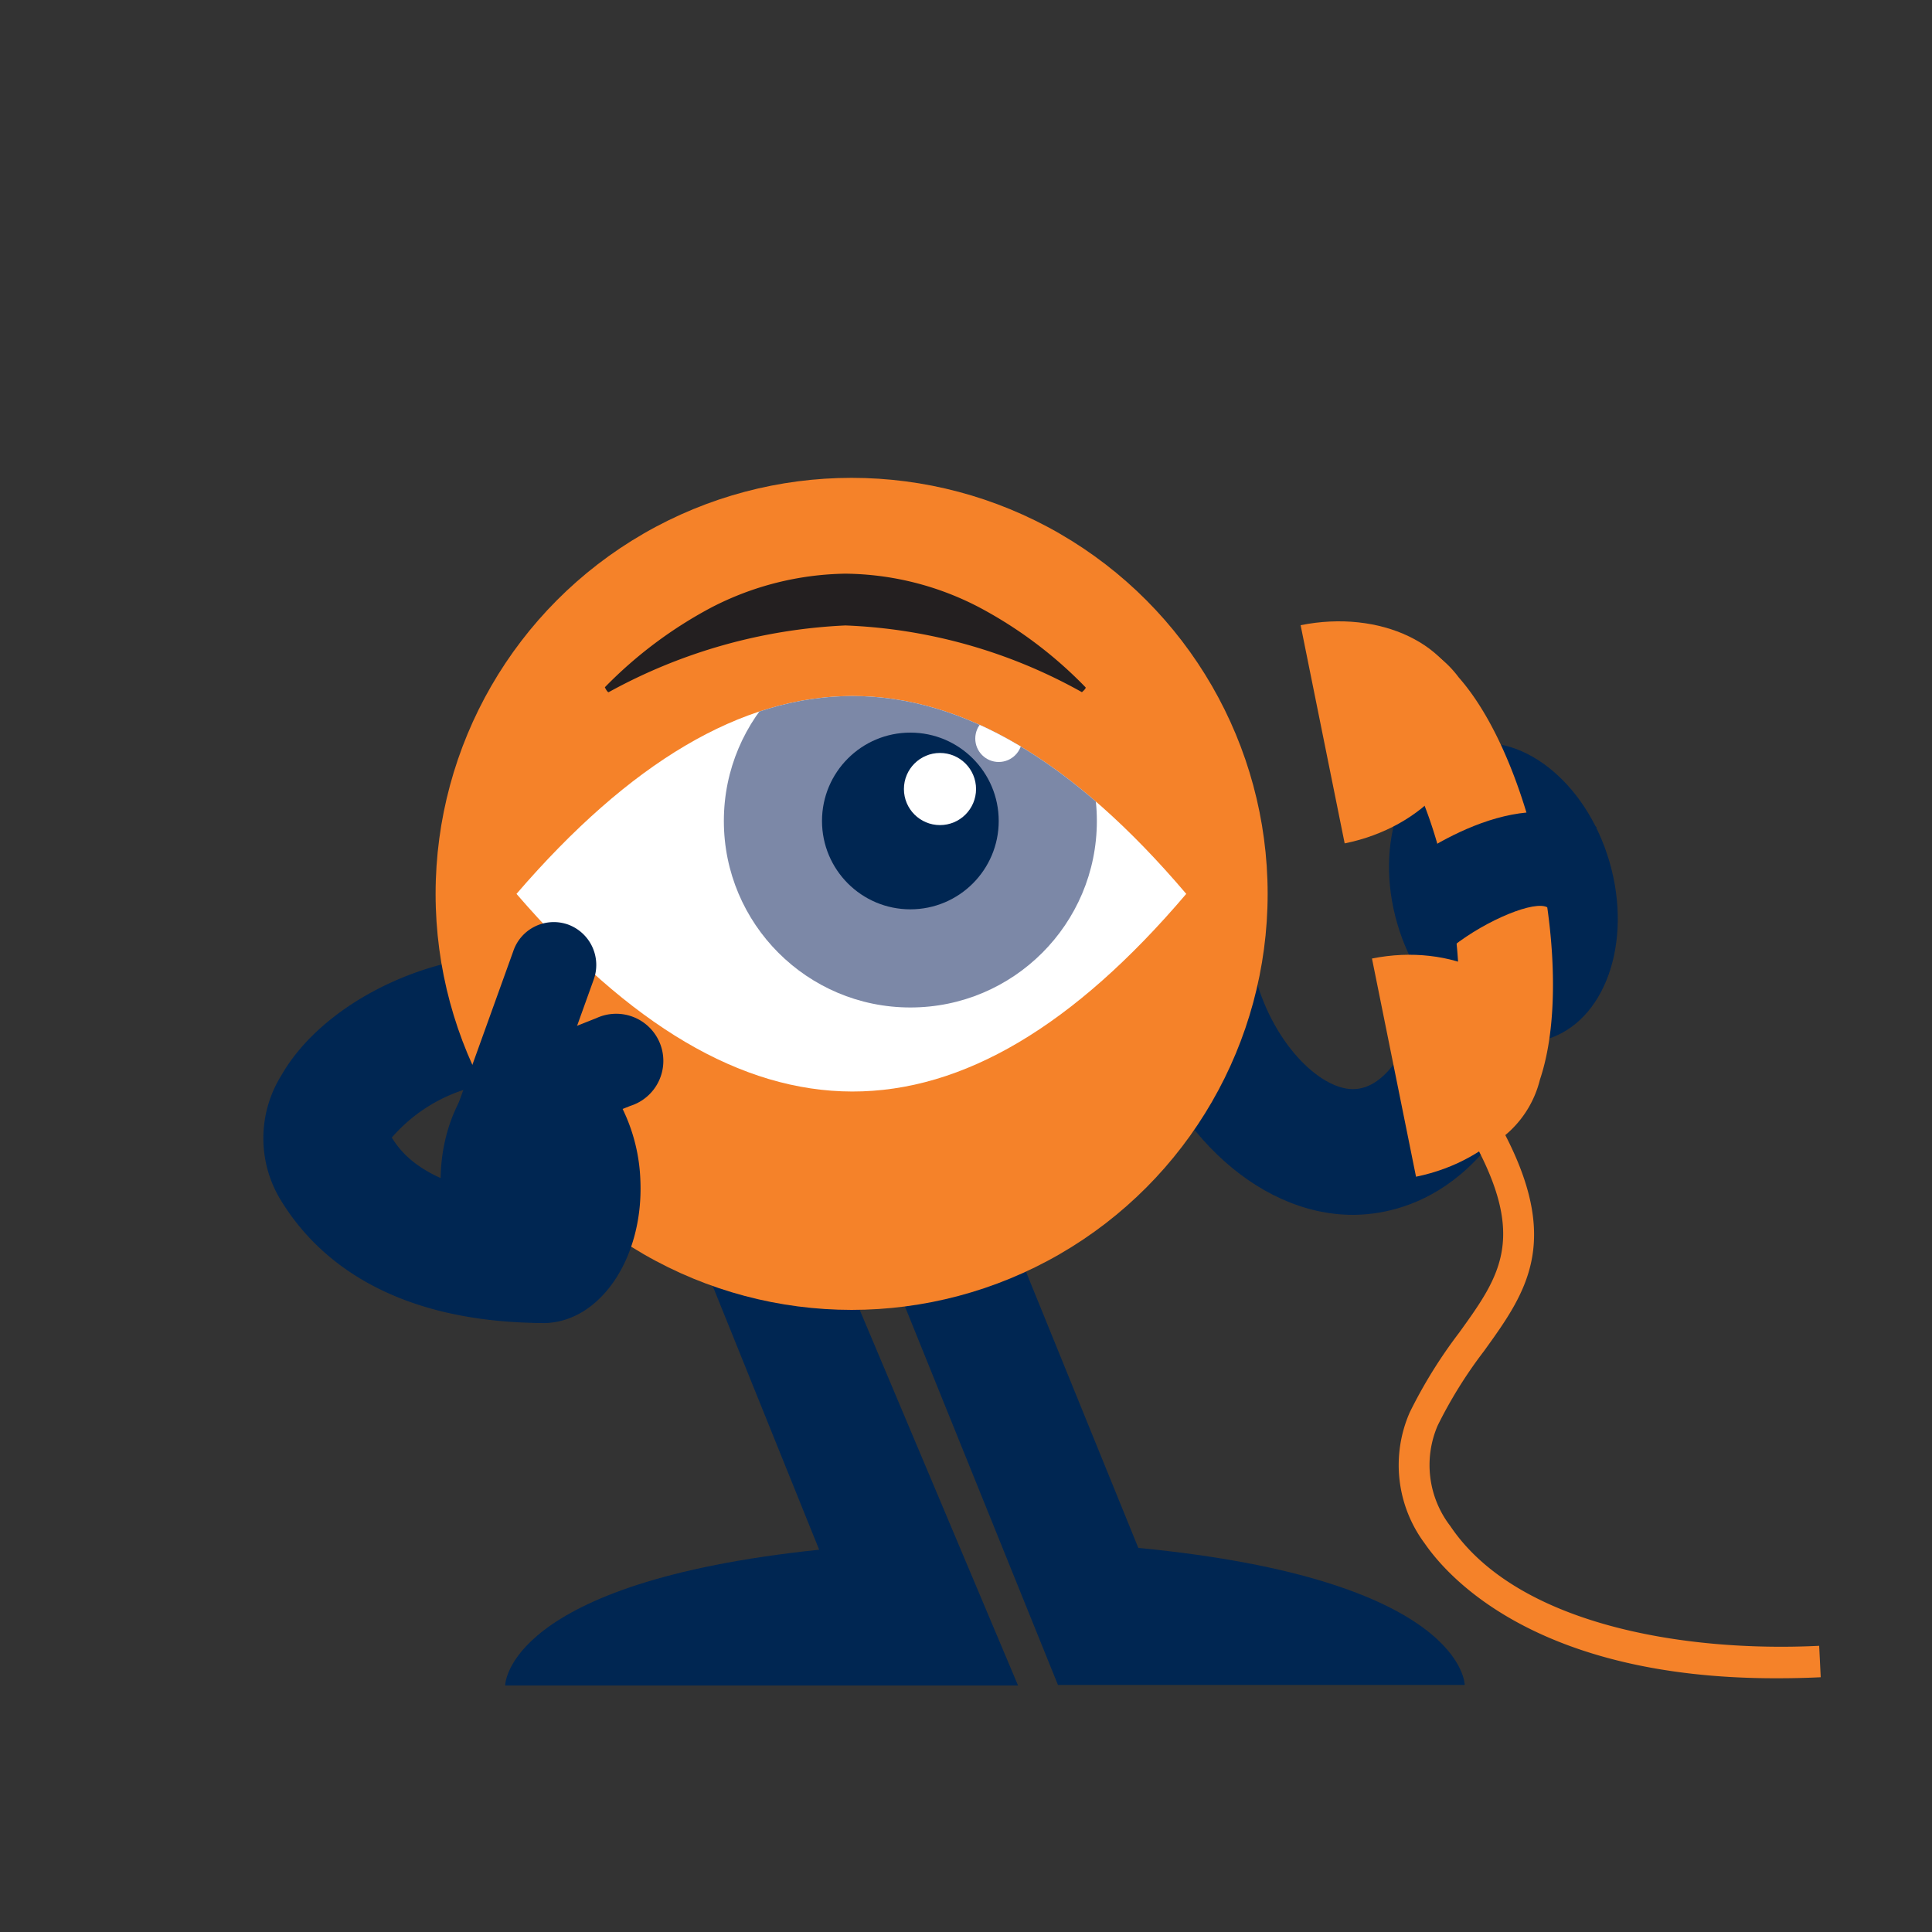
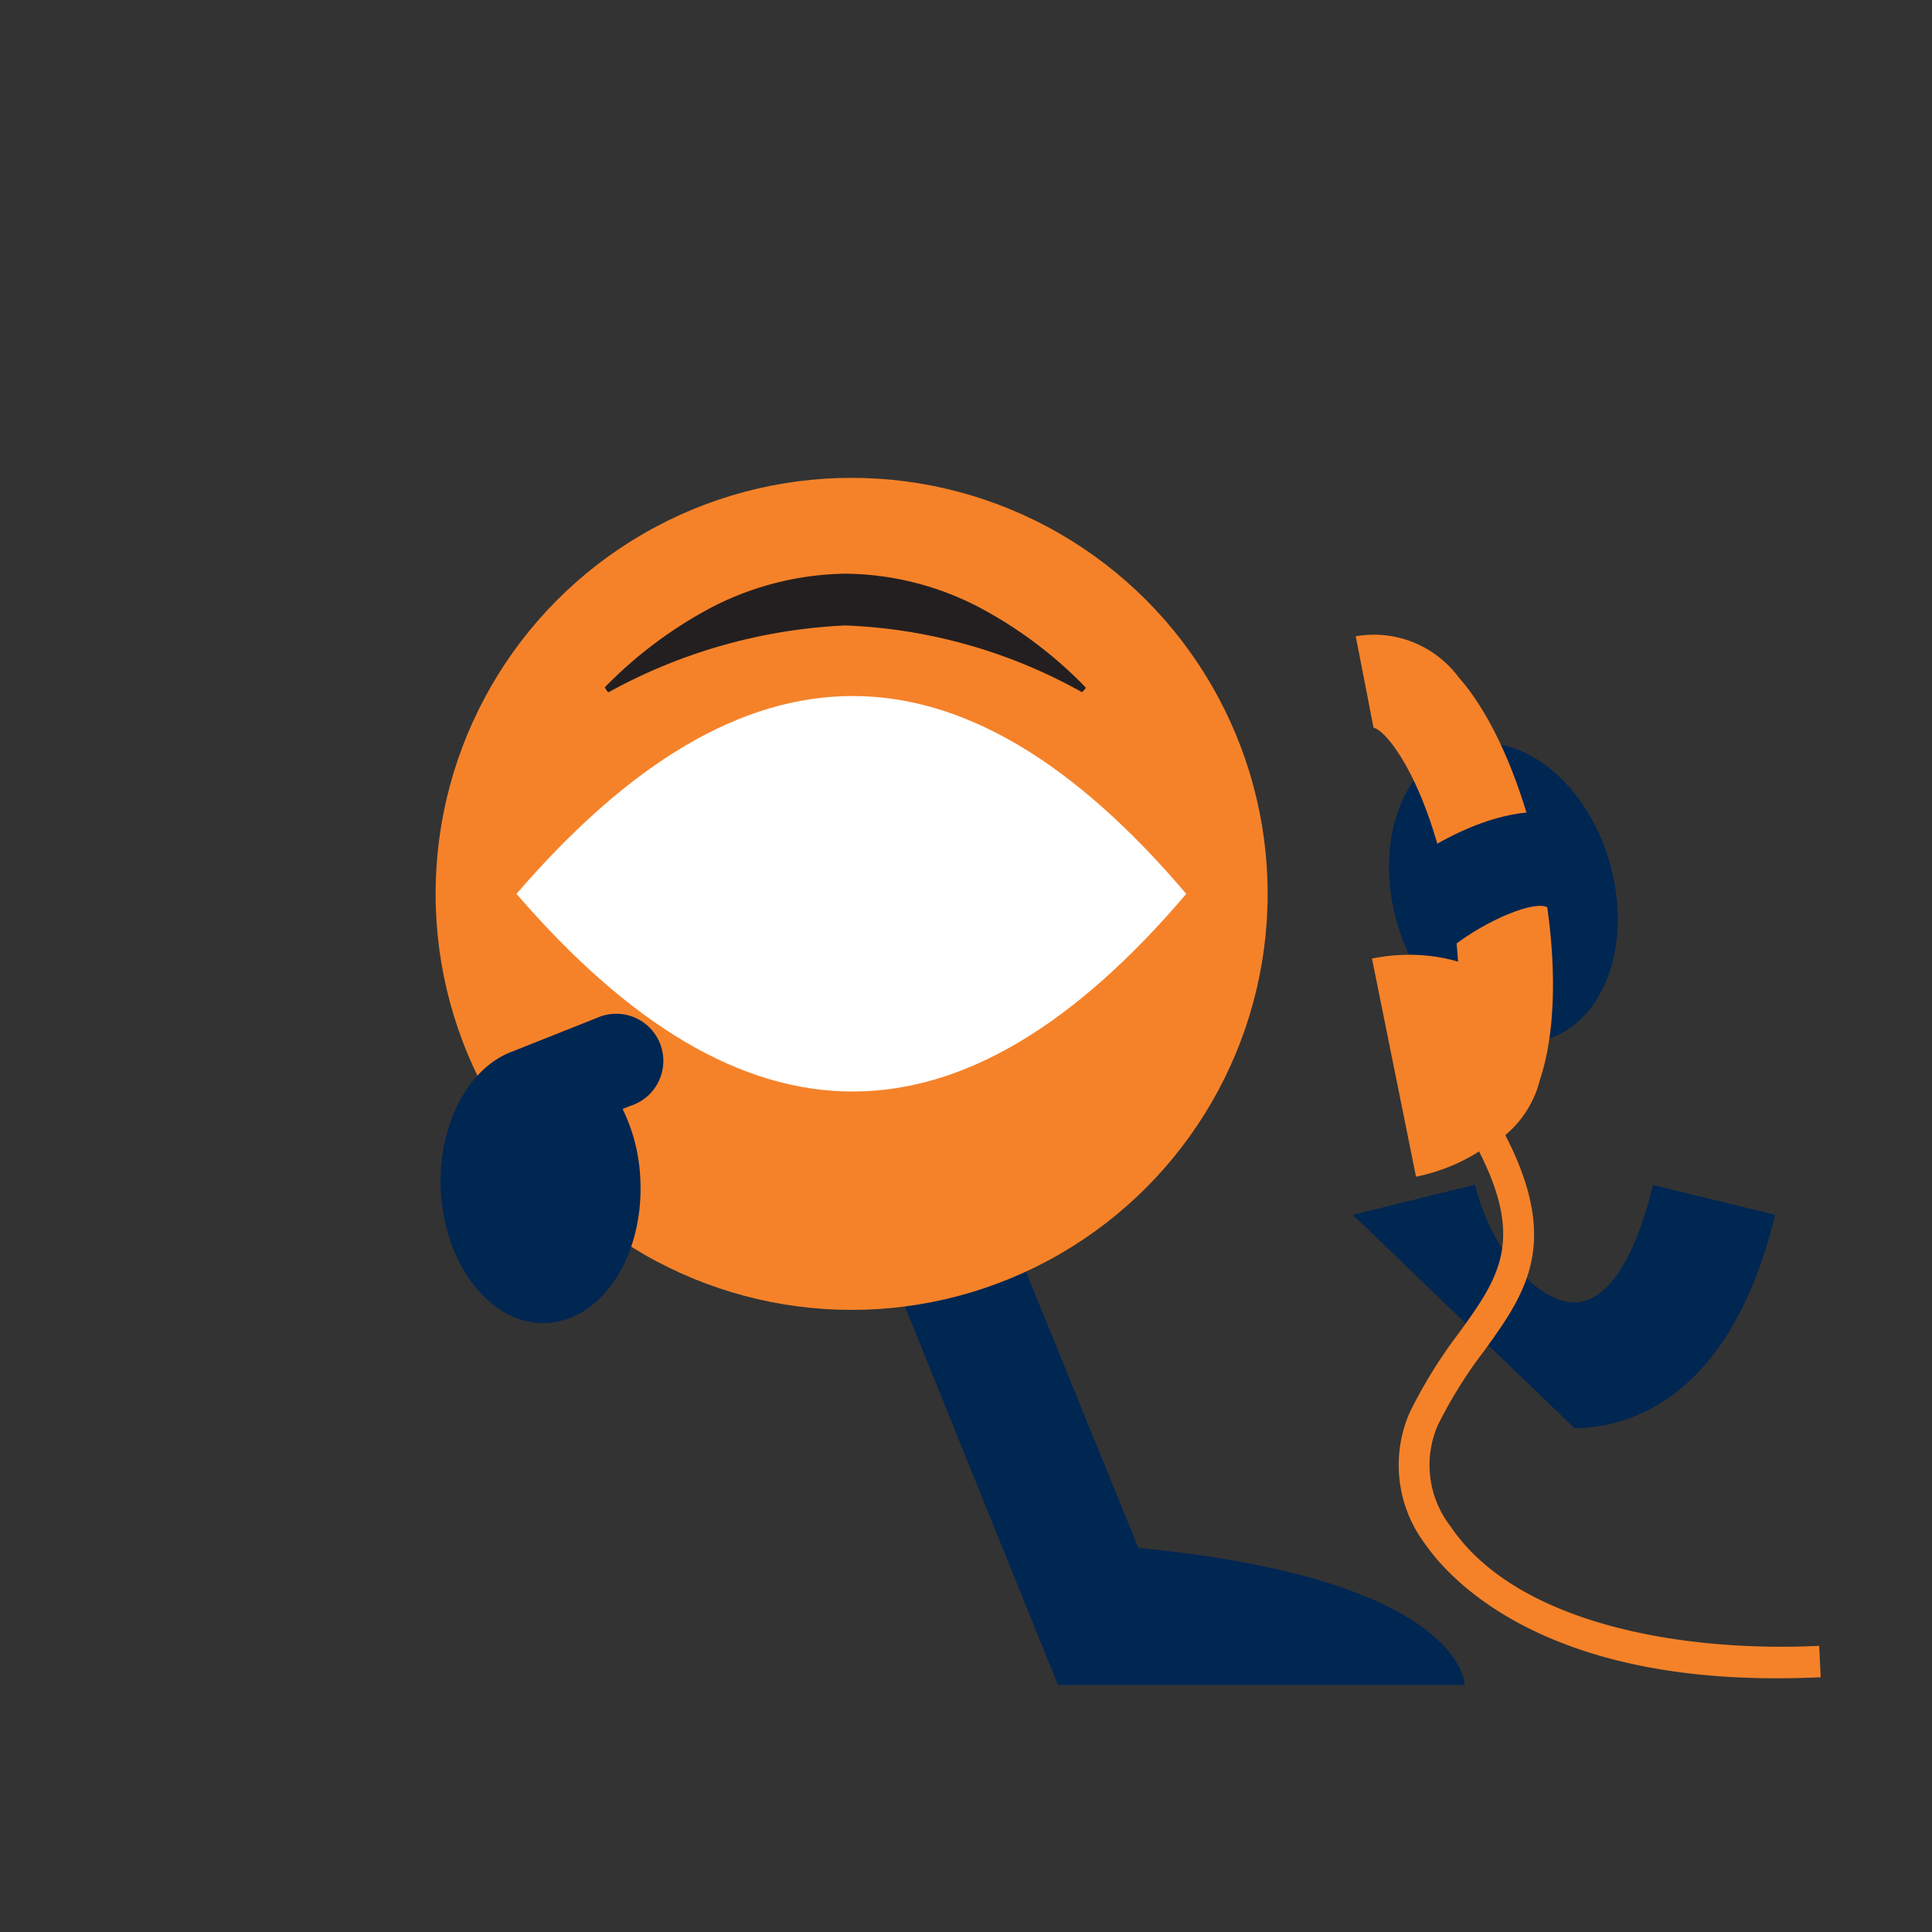
<svg xmlns="http://www.w3.org/2000/svg" id="Layer_9" data-name="Layer 9" viewBox="0 0 75 75">
  <rect x="0" y="0" width="75" height="75" fill="#333333" stroke="none" />
  <defs>
    <style>.cls-1{fill:none;}.cls-2{fill:#002652;}.cls-3{fill:#f58229;}.cls-4{fill:#fff;}.cls-5{fill:#231f20;}.cls-6{clip-path:url(#clip-path);}.cls-7{fill:#7c88a7;}</style>
    <clipPath id="clip-path">
-       <path class="cls-1" d="M20.05,34.7c8.8,10.2,17.28,10.26,26,0C37.33,24.43,28.85,24.49,20.05,34.7Z" />
-     </clipPath>
+       </clipPath>
  </defs>
-   <path class="cls-2" d="M21.2,51.36c-5.94,0-8.93-2.45-10.36-4.87a4.61,4.61,0,0,1,.08-4.74c1.52-2.67,5.38-4.68,9-4.68V42a6.26,6.26,0,0,0-4.71,2.16c.41.67,1.7,2.42,6.8,2.34l.6,3.63C22.32,50.08,21.46,51.36,21.2,51.36Z" />
  <ellipse class="cls-2" cx="58.36" cy="34.66" rx="4.29" ry="5.93" transform="translate(-7.36 17.69) rotate(-16.23)" />
-   <path class="cls-2" d="M52.52,47.16c-3.79,0-7.4-3.48-8.59-8.28l4.74-1.17c.67,2.73,2.54,4.57,3.85,4.57s2.38-1.75,3.06-4.56l4.74,1.16c-1.81,7.46-6,8.27-7.79,8.28Z" />
-   <path class="cls-3" d="M56.93,27.38c.47,2.34-1.65,4.74-4.73,5.36l-1.71-8.47C53.57,23.65,56.45,25,56.93,27.38Z" />
+   <path class="cls-2" d="M52.52,47.16l4.74-1.17c.67,2.73,2.54,4.57,3.85,4.57s2.38-1.75,3.06-4.56l4.74,1.16c-1.81,7.46-6,8.27-7.79,8.28Z" />
  <path class="cls-3" d="M59.7,40.31c.47,2.34-1.65,4.74-4.73,5.37l-1.71-8.47C56.34,36.59,59.23,38,59.7,40.31Z" />
  <path class="cls-3" d="M56.68,44.92,56,41.38c.4-.28,1.07-2.66.22-6.88s-2.4-6.16-2.9-6.25l-.69-3.55a4.1,4.1,0,0,1,4,1.6c2.9,3.29,4.55,11.46,3.15,15.61A4.07,4.07,0,0,1,56.68,44.92Z" />
  <path class="cls-2" d="M56.41,36.73l-2.27-2.87c.78-.62,4.83-3.59,7.84-1.75l-1.9,3.12C59.6,34.93,57.71,35.71,56.41,36.73Z" />
-   <path class="cls-2" d="M31.89,47.33l-4.53,1.83,4.44,11c-12.19,1.27-12.19,5.27-12.19,5.27H39.52Z" />
  <path class="cls-2" d="M44.19,60.09,39,47.33,34.5,49.16l6.57,16.25H56.86S56.85,61.31,44.19,60.09Z" />
  <circle class="cls-3" cx="33.06" cy="34.7" r="16.15" />
  <path class="cls-4" d="M20.05,34.7c8.8,10.2,17.28,10.26,26,0C37.33,24.43,28.85,24.49,20.05,34.7Z" />
  <path class="cls-5" d="M23.63,26.87a21,21,0,0,1,9.19-2.59A20.38,20.38,0,0,1,42,26.87s.18-.15.14-.19A16.54,16.54,0,0,0,38,23.57a11.43,11.43,0,0,0-5.19-1.3,11.67,11.67,0,0,0-5.19,1.31,16.74,16.74,0,0,0-4.14,3.1S23.58,26.89,23.63,26.87Z" />
  <path class="cls-3" d="M68.93,65.15c-9.35,0-12.77-4-13.62-5.23a5.09,5.09,0,0,1-.58-5.1,18.83,18.83,0,0,1,1.91-3.08c1.63-2.26,2.71-3.76.33-7.86l.4-.23h0l0,0-.26,0h-.27L56.65,41,58,43.27c2.78,4.78,1.31,6.82-.4,9.19a17.52,17.52,0,0,0-1.79,2.88,3.88,3.88,0,0,0,.49,3.9c2.57,3.83,9.08,4.91,14.32,4.65l.06,1.22C70.09,65.14,69.5,65.15,68.93,65.15Z" />
  <g class="cls-6">
    <circle class="cls-7" cx="35.34" cy="31.87" r="7.24" />
    <circle class="cls-2" cx="35.34" cy="31.87" r="3.43" />
    <circle class="cls-4" cx="36.49" cy="30.63" r="1.4" />
    <circle class="cls-4" cx="38.77" cy="28.67" r="0.91" />
  </g>
  <path class="cls-2" d="M21.2,51.36c2.14-.09,3.78-2.56,3.66-5.52a6.87,6.87,0,0,0-.69-2.79l.3-.12a1.83,1.83,0,1,0-1.31-3.41l-3.27,1.3c-1.69.62-2.88,2.8-2.78,5.33C17.23,49.11,19.06,51.44,21.2,51.36Z" />
-   <path class="cls-2" d="M22.05,35.89a1.67,1.67,0,0,1,1,2.13l-2.21,6.15c-.44-.13-.88-.29-1.3-.45-.6-.24-1.2-.49-1.78-.78l2.16-6A1.66,1.66,0,0,1,22.05,35.89Z" />
</svg>